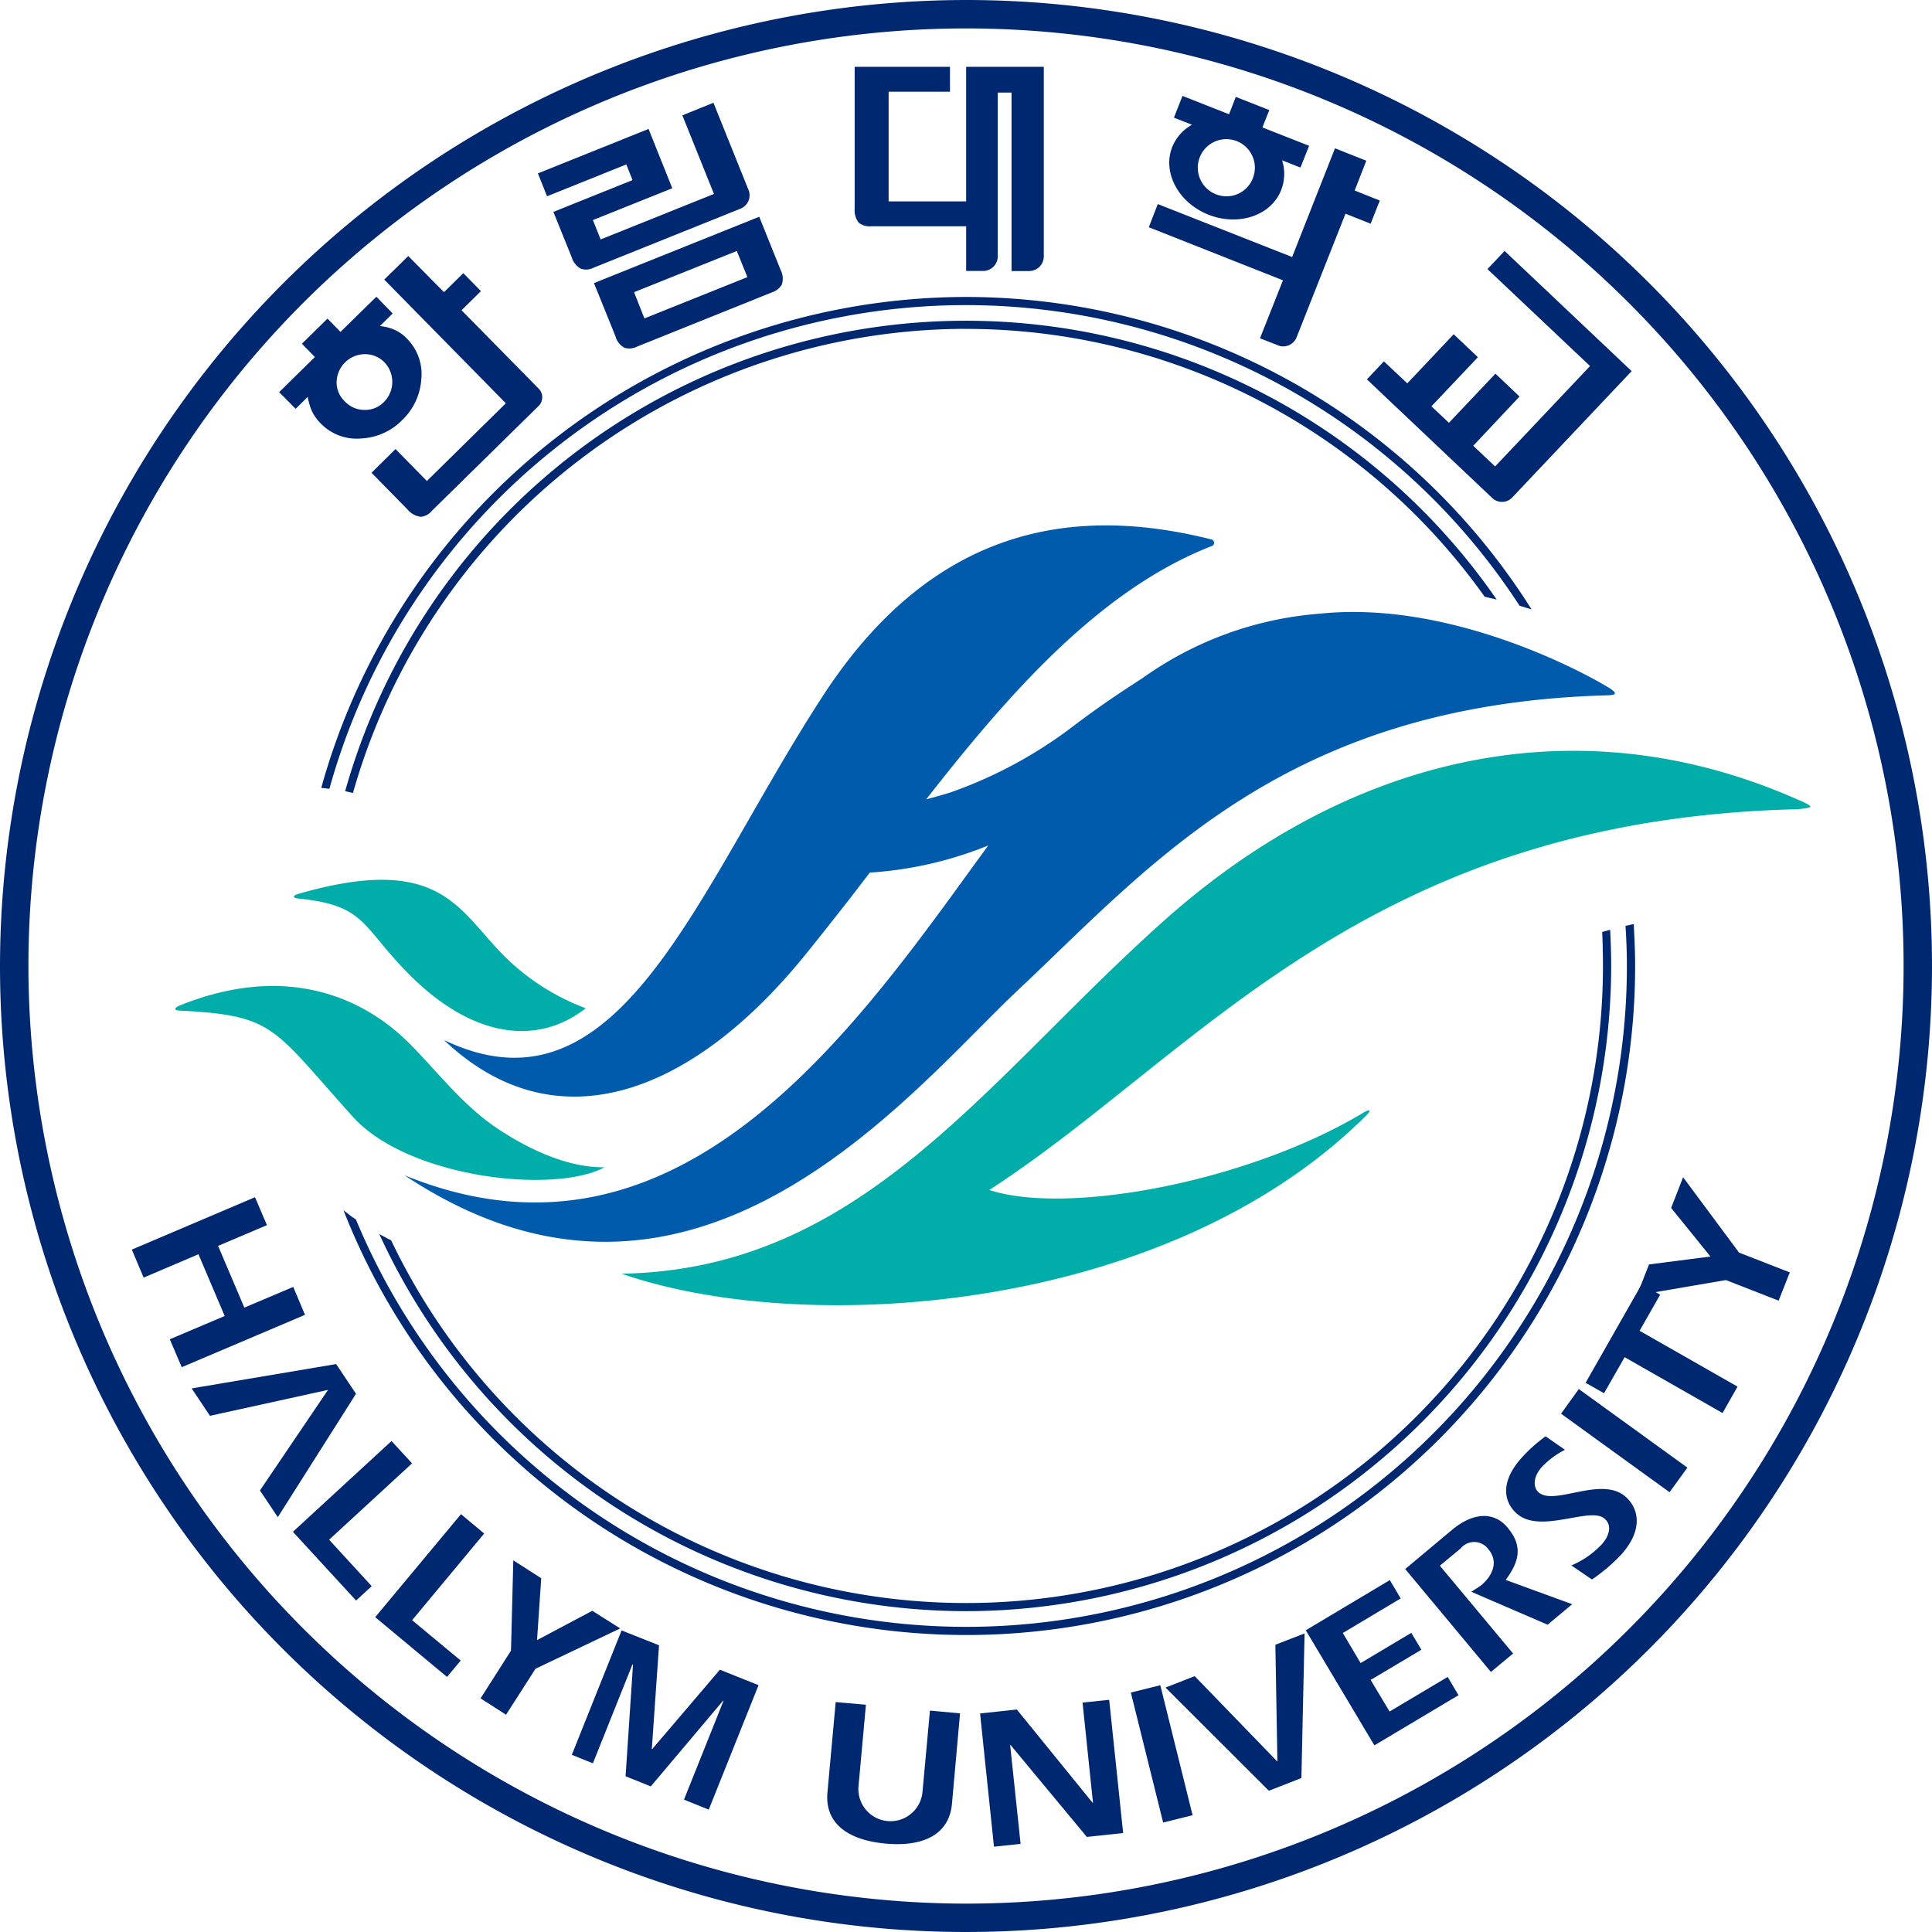
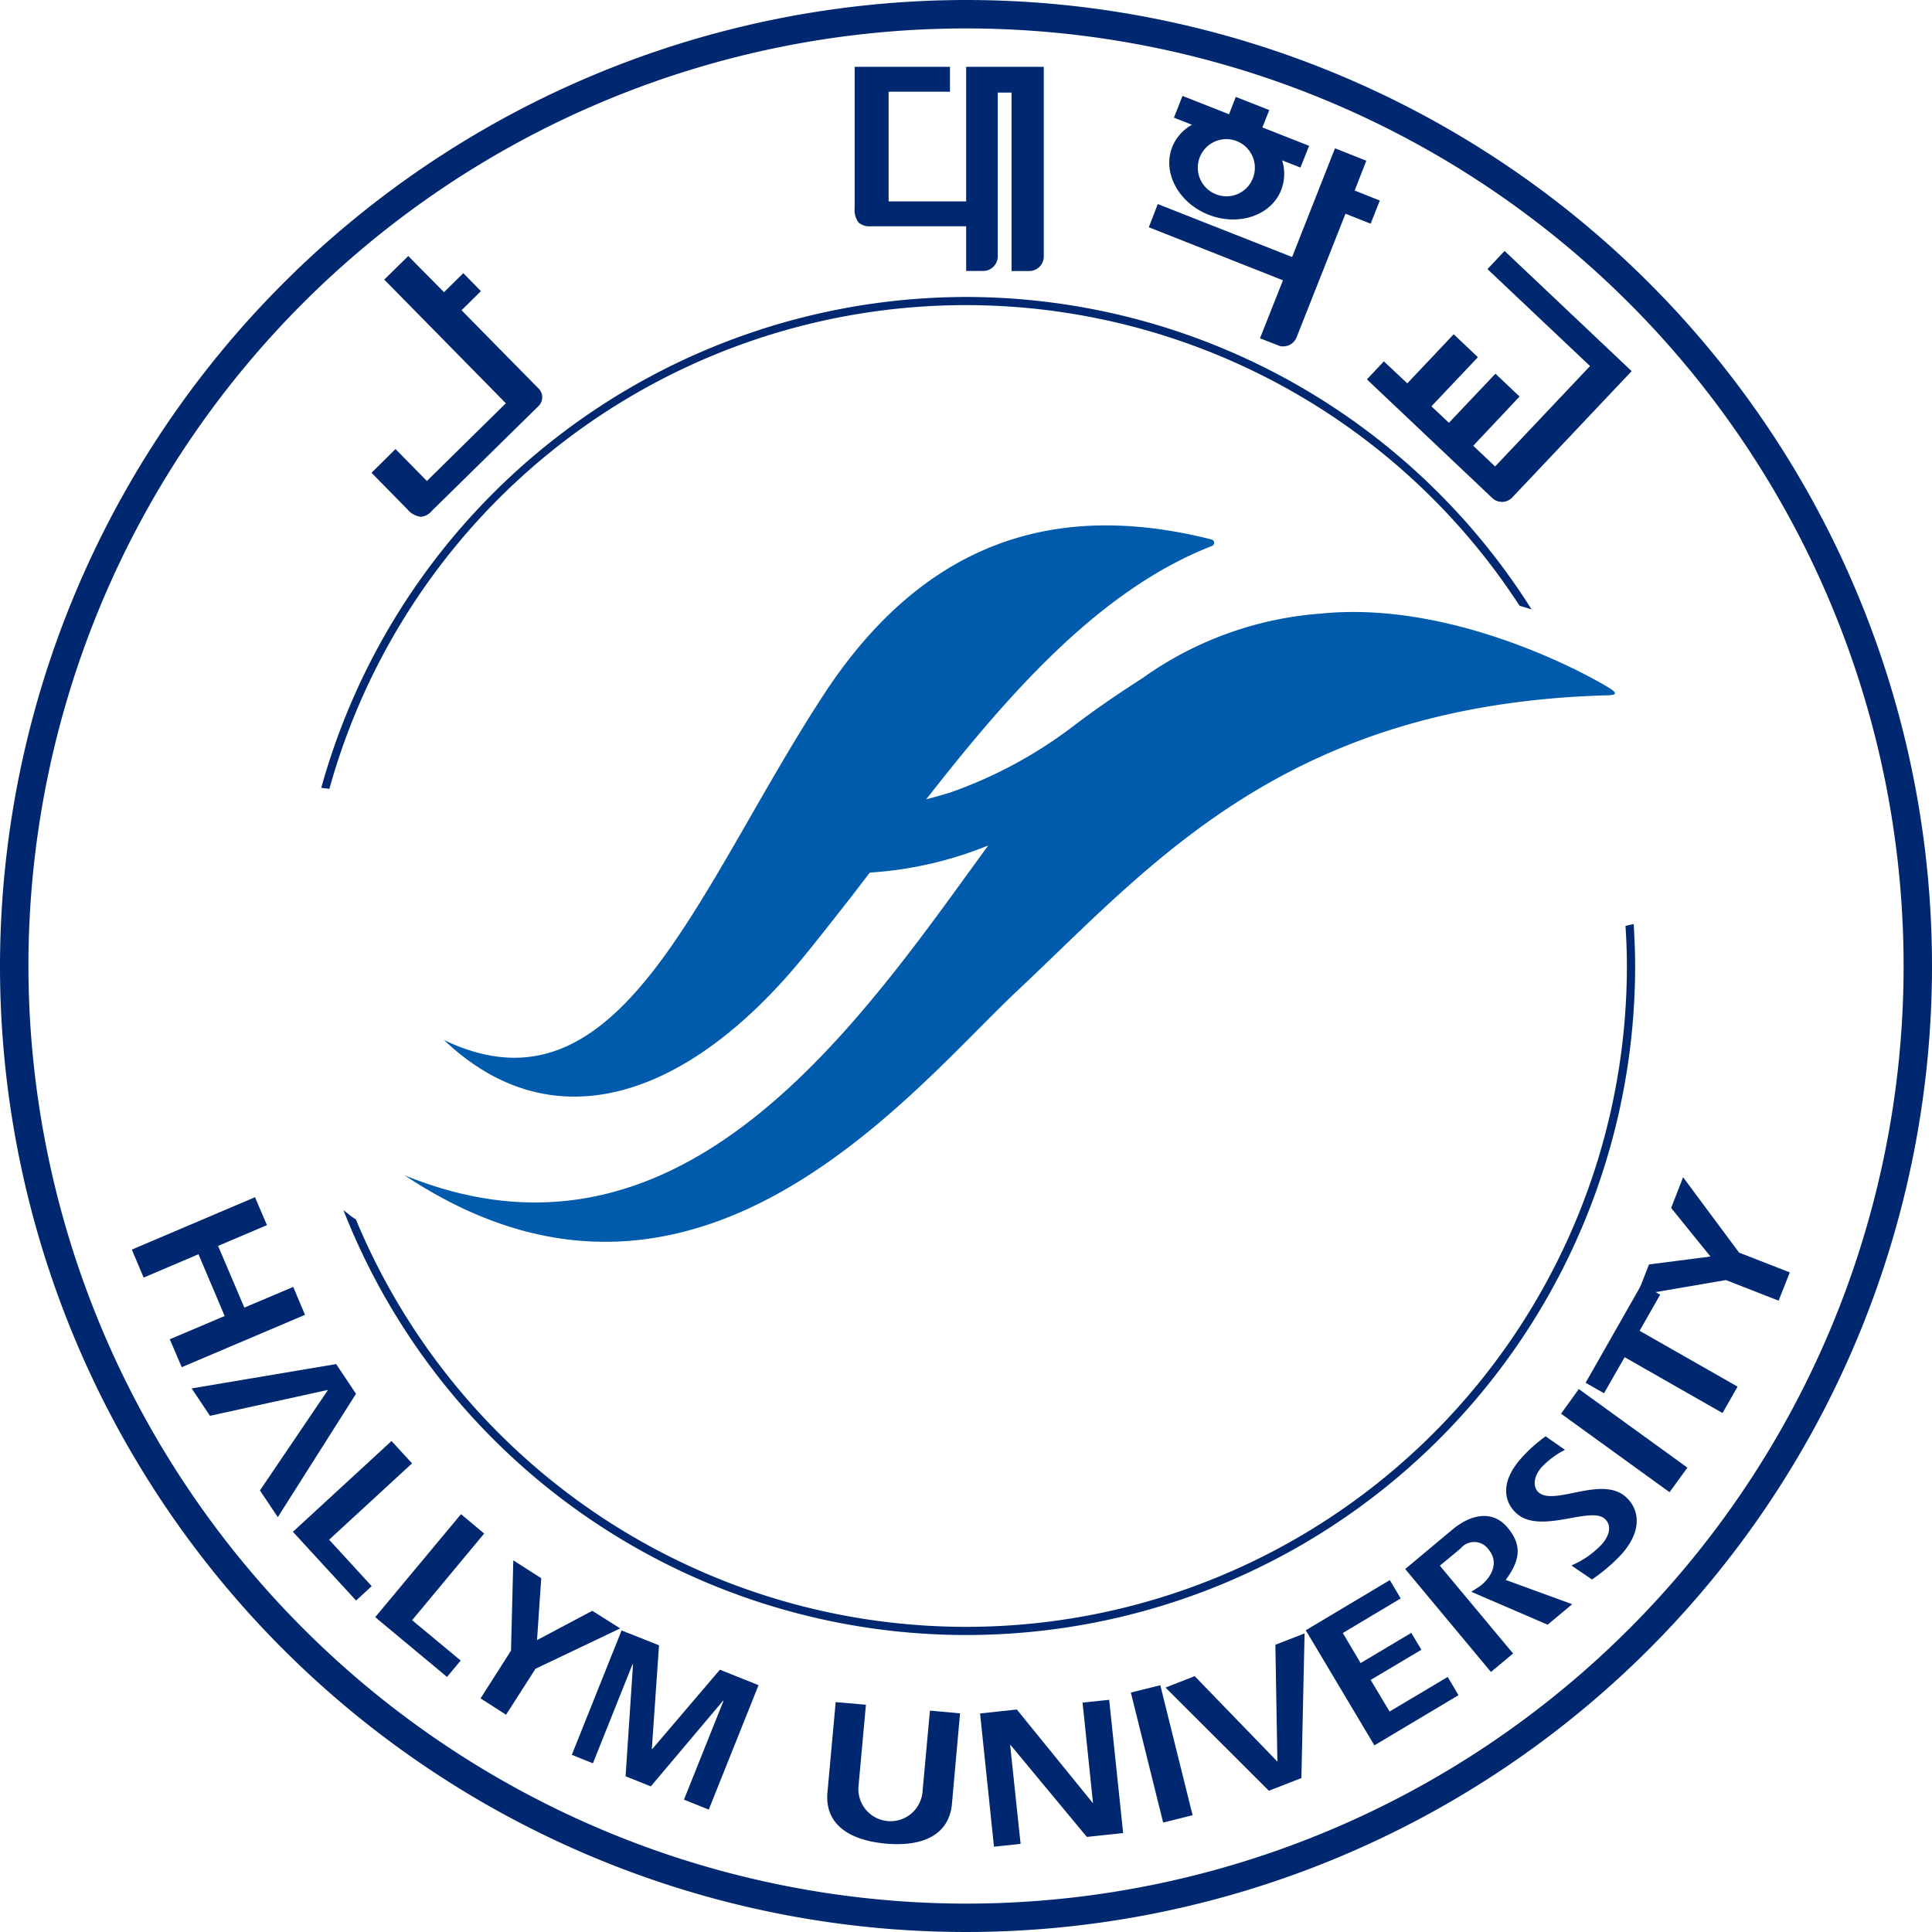
<svg xmlns="http://www.w3.org/2000/svg" viewBox="0 0 138.386 138.384">
  <path fill="#002870" d="M0 69.192A69.193 69.193 0 1 0 69.2 0 69.27 69.27 0 0 0 0 69.192zm2.036 0a67.158 67.158 0 1 1 67.159 67.161A67.237 67.237 0 0 1 2.036 69.192z" />
  <path fill="#002870" d="M117.014 66.193a2.7 2.7 0 0 0-.283.062c-.109.022-.2.042-.3.065.064.952.1 1.906.1 2.872A47.327 47.327 0 0 1 25.495 87.35c-.152-.105-.318-.208-.458-.324s-.293-.227-.436-.343a47.912 47.912 0 0 0 92.521-17.491c0-1.007-.047-2.006-.1-3zM69.195 21.271a48 48 0 0 0-46.186 35.168c.106 0 .192.02.286.028s.2.023.3.034a47.306 47.306 0 0 1 85.25-13.111c.15.047.3.085.455.138.133.037.266.079.406.125a47.917 47.917 0 0 0-40.514-22.382z" />
-   <path fill="#002870" d="M69.195 23.558a45.607 45.607 0 0 1 37.15 19.186c.289.067.583.137.859.2a46.179 46.179 0 0 0-82.481 13.728c.18.039.379.087.56.125a45.713 45.713 0 0 1 43.913-33.243zm0 91.847a46.265 46.265 0 0 0 46.211-46.213c0-.87-.03-1.734-.072-2.59-.192.048-.386.1-.571.152q.053 1.211.054 2.438a45.623 45.623 0 0 1-86.8 19.652l-.134-.067c-.244-.125-.475-.256-.713-.382a46.27 46.27 0 0 0 42.024 27.01zM53.059 14.939a1.033 1.033 0 0 0 .583-1.268l-2.54-6.31-2.226.9 2.264 5.631-8.118 3.259-.552-1.389 5.685-2.278-1.7-4.248-7.927 3.184.657 1.639 5.676-2.281.445 1.122-5.668 2.278 1.3 3.217a1.424 1.424 0 0 0 .645.841 1.117 1.117 0 0 0 .9-.047zm-8.974 9.147a1.323 1.323 0 0 0 .647.827 1.221 1.221 0 0 0 .9-.086l9.668-3.888a1.245 1.245 0 0 0 .7-.556 1.345 1.345 0 0 0-.086-1.049l-1.531-3.809-11.838 4.754zm1.331-3.157 7.361-2.951.757 1.872-7.376 2.956zm-22.471 9.374a3.594 3.594 0 0 0 2.969 1.1 4.381 4.381 0 0 0 2.889-1.309 4.438 4.438 0 0 0 1.37-2.878 3.594 3.594 0 0 0-1.058-2.992 2.7 2.7 0 0 0-.893-.618 3.487 3.487 0 0 0-1.007-.252l.912-.9-1.167-1.2-2.57 2.519-.931-.952-1.833 1.8.929.951-2.559 2.518 1.181 1.193.866-.856a4.451 4.451 0 0 0 .294 1.014 3.3 3.3 0 0 0 .608.862zm1.17-2.975a2.034 2.034 0 0 1 1.985-1.959 1.94 1.94 0 0 1 1.447.594 2.031 2.031 0 0 1-.04 2.825 1.881 1.881 0 0 1-1.4.574 1.933 1.933 0 0 1-1.407-.608 1.876 1.876 0 0 1-.589-1.426z" />
  <path fill="#002870" d="m31.803 20.929-2.558-2.59-1.723 1.687 8.71 8.86-5.655 5.567-2.247-2.288-1.718 1.7 2.584 2.633a1.448 1.448 0 0 0 .95.518 1.139 1.139 0 0 0 .782-.42l7.625-7.491a.88.88 0 0 0 .007-1.292l-5.5-5.59 1.389-1.37-1.263-1.287zm41.915-1.516a1.044 1.044 0 0 0 1.047-1.05V4.787h-5.561v9.639H63.65V6.568h4.395V4.787h-6.826v10.135a1.465 1.465 0 0 0 .293 1.032 1.252 1.252 0 0 0 .875.255h6.818v3.2h1.235a1.051 1.051 0 0 0 1.028-1.05V6.631h.987v12.782zm34.596 16.226 8.558-9.055-9.1-8.609-1.228 1.3 7.348 6.945-6.8 7.191-1.567-1.482 3.318-3.527-1.728-1.636-3.33 3.517-1.255-1.179 3.329-3.518-1.733-1.644-3.324 3.518-1.678-1.577-1.215 1.291 9 8.519a1.014 1.014 0 0 0 1.405-.054zM97.033 13.647l.833-2.134-2.243-.889-3.07 7.786-9.623-3.793-.644 1.66 9.61 3.8-1.646 4.155 1.418.552a1.038 1.038 0 0 0 1.208-.632l3.5-8.846 1.8.717.657-1.658z" />
  <path fill="#002870" d="m93.77 10.445-3.346-1.318.493-1.242-2.4-.945-.482 1.245-3.336-1.316-.612 1.56 1.294.507a3.19 3.19 0 0 0-1.416 1.592c-.721 1.831.449 4 2.594 4.85 2.161.849 4.491.061 5.209-1.764a3.2 3.2 0 0 0 .068-2.129l1.313.517zm-6.629 3.487a2.044 2.044 0 1 1 2.6-1.169 2.019 2.019 0 0 1-2.596 1.169z" />
-   <path fill="#00ada9" d="M21.316 64.356c4.954.483 4.535 1.989 8.051 5.5 4.708 4.688 9.318 4.939 12.588 2.363a16.4 16.4 0 0 1-5.532-3.445c-3.549-3.342-4.545-7.776-15.062-4.745-.464.139-.35.295-.045.322zm107.563-7.034c-16.019-7.14-32.389-3.105-45.549 8.666-12.825 11.455-21.6 24.952-38.807 25.245 13.176 4.578 39.149 2.857 53.391-11.385.379-.4.1-.354-.152-.212-8.231 4.991-21.276 7.445-26.9 5.6 14.926-9.654 26.83-26.549 57.953-27.275 1.141-.125 1.1-.176.068-.643zM43.306 83.609c-2.908.047-5.9-1.589-7.683-2.781-2.575-1.725-4.413-4.231-6.426-6.213-3.287-3.224-8.775-5.623-16.285-2.609-.409.161-.5.355-.086.38 6.892.346 6.656 1.188 12.456 7.615 3.905 4.337 14.337 5.573 18.024 3.608z" />
  <path fill="#005bac" d="M115.112 49.183c-2.443-1.458-11.619-6.154-20.552-5.228a25.12 25.12 0 0 0-12.713 4.611c-1.921 1.236-3.253 2.163-4.41 3.028-.1.067-.533.4-.667.5a32 32 0 0 1-8.737 4.683c-.647.195-1.228.357-1.69.477 6-7.678 12.462-15.018 20.437-18.135a.247.247 0 0 0-.01-.481c-9.695-2.439-19.851-1.064-27.834 11.218-9.106 13.99-14.544 30.675-27.133 24.639 7.776 7.4 17.38 4.2 25.63-5.8 1.158-1.416 2.318-2.9 3.5-4.406l1.37-1.787a27.081 27.081 0 0 0 8.481-1.941l-2.709 3.728c-9.035 12.379-21.136 27.227-39.1 19.893 20.746 13.806 36.259-6.054 43.982-13.3 9.544-8.962 19.126-20.446 42.18-21.078.518-.016.899-.078-.025-.621z" />
-   <path fill="#002870" d="m18.265 85.754.856 2-3.5 1.488 1.882 4.42 3.5-1.482.844 2-8.829 3.75-.856-2 3.932-1.667-1.879-4.424-3.926 1.674-.847-2.006zm.354 21.005 1.281 1.912 5.6-8.836-1.422-2.129-10.35 1.743 1.311 1.963 8.457-1.857zm9.426-3.541 1.471 1.6-5.941 5.469 3.05 3.326-1.119 1.031-4.525-4.924zm4.976 5.239 1.661 1.387-5.163 6.208 3.48 2.89-.98 1.174-5.143-4.281zm3.581 9.776.165-6.469 2 1.279-.3 4.435 3.957-2.1 2 1.263-6.065 2.888-2.111 3.294-1.826-1.171zm7.921-1.448 2.682 1.064-.516 7.425.029.009 4.847-5.685 2.768 1.109-3.566 8.912-1.775-.714 2.832-7.077-.026-.015-5.183 6.143-1.806-.724.532-8-.039-.014-2.832 7.084-1.513-.606zm17.502 5.322-.531 5.832a2.3 2.3 0 1 0 4.582.42l.534-5.833 2.156.2-.579 6.48c-.207 2.234-2.1 3.09-4.755 2.847s-4.363-1.422-4.164-3.66l.591-6.476zm8.176.625 2.634-.282 5.438 6.694.016-.007-.747-7.182 1.907-.2 1 9.545-2.6.276-5.456-6.575h-.037l.748 7.074-1.907.2zM81 121.233l2.111-.522 2.313 9.311-2.11.525zm2.484-.356 2.09-.818 5.924 6.122-.145-8.37 2.092-.813-.228 10.361-2.33.909zm16.846-6.384-4.147 2.477 1.276 2.152 3.629-2.162.725 1.208-3.634 2.162 1.354 2.264 4.163-2.478.775 1.308-6.026 3.593-4.915-8.243 6.021-3.594zm.323-2.106 3.364-2.813c1.435-1.2 2.966-1.371 3.974-.147 1.131 1.343.8 2.466-.141 3.74l4.762 1.74-1.758 1.468-5.467-2.358c.228-.152.551-.346.715-.474.825-.695 1.244-1.69.519-2.559a1.255 1.255 0 0 0-2-.069l-1.487 1.234 5.247 6.289-1.588 1.322zm11.902-.257a6.426 6.426 0 0 0 2.166-1.5c.459-.5.826-1.306.221-1.843-1.017-.923-4.61 1.14-6.305-.378-.924-.821-1.206-2.256.355-3.991a10.545 10.545 0 0 1 1.718-1.536l1.387.964a6.184 6.184 0 0 0-1.652 1.223c-.722.817-.572 1.529-.247 1.819 1.129 1.013 4.523-1.219 6.255.334.845.746 1.347 2.258-.322 4.125a12.638 12.638 0 0 1-2.1 1.788zm-.74-10.869 1.273-1.766 7.778 5.628-1.278 1.761zm1.76-2.216 4.017-7.059 1.323.749-1.473 2.587 7.016 4-1.076 1.891-7.012-4-1.477 2.584z" />
+   <path fill="#002870" d="m18.265 85.754.856 2-3.5 1.488 1.882 4.42 3.5-1.482.844 2-8.829 3.75-.856-2 3.932-1.667-1.879-4.424-3.926 1.674-.847-2.006zm.354 21.005 1.281 1.912 5.6-8.836-1.422-2.129-10.35 1.743 1.311 1.963 8.457-1.857zm9.426-3.541 1.471 1.6-5.941 5.469 3.05 3.326-1.119 1.031-4.525-4.924zm4.976 5.239 1.661 1.387-5.163 6.208 3.48 2.89-.98 1.174-5.143-4.281zm3.581 9.776.165-6.469 2 1.279-.3 4.435 3.957-2.1 2 1.263-6.065 2.888-2.111 3.294-1.826-1.171zm7.921-1.448 2.682 1.064-.516 7.425.029.009 4.847-5.685 2.768 1.109-3.566 8.912-1.775-.714 2.832-7.077-.026-.015-5.183 6.143-1.806-.724.532-8-.039-.014-2.832 7.084-1.513-.606zm17.502 5.322-.531 5.832a2.3 2.3 0 1 0 4.582.42l.534-5.833 2.156.2-.579 6.48c-.207 2.234-2.1 3.09-4.755 2.847s-4.363-1.422-4.164-3.66l.591-6.476zm8.176.625 2.634-.282 5.438 6.694.016-.007-.747-7.182 1.907-.2 1 9.545-2.6.276-5.456-6.575h-.037l.748 7.074-1.907.2zM81 121.233l2.111-.522 2.313 9.311-2.11.525zm2.484-.356 2.09-.818 5.924 6.122-.145-8.37 2.092-.813-.228 10.361-2.33.909zm16.846-6.384-4.147 2.477 1.276 2.152 3.629-2.162.725 1.208-3.634 2.162 1.354 2.264 4.163-2.478.775 1.308-6.026 3.593-4.915-8.243 6.021-3.594zm.323-2.106 3.364-2.813c1.435-1.2 2.966-1.371 3.974-.147 1.131 1.343.8 2.466-.141 3.74l4.762 1.74-1.758 1.468-5.467-2.358c.228-.152.551-.346.715-.474.825-.695 1.244-1.69.519-2.559a1.255 1.255 0 0 0-2-.069l-1.487 1.234 5.247 6.289-1.588 1.322zm11.902-.257a6.426 6.426 0 0 0 2.166-1.5c.459-.5.826-1.306.221-1.843-1.017-.923-4.61 1.14-6.305-.378-.924-.821-1.206-2.256.355-3.991a10.545 10.545 0 0 1 1.718-1.536l1.387.964a6.184 6.184 0 0 0-1.652 1.223c-.722.817-.572 1.529-.247 1.819 1.129 1.013 4.523-1.219 6.255.334.845.746 1.347 2.258-.322 4.125a12.638 12.638 0 0 1-2.1 1.788zm-.74-10.869 1.273-1.766 7.778 5.628-1.278 1.761zm1.76-2.216 4.017-7.059 1.323.749-1.473 2.587 7.016 4-1.076 1.891-7.012-4-1.477 2.584" />
  <path fill="#002870" d="m123.621 91.689-6.371 1.091.866-2.211 4.4-.566-2.815-3.48.856-2.2 4.01 5.4 3.633 1.416-.8 2.025z" />
</svg>